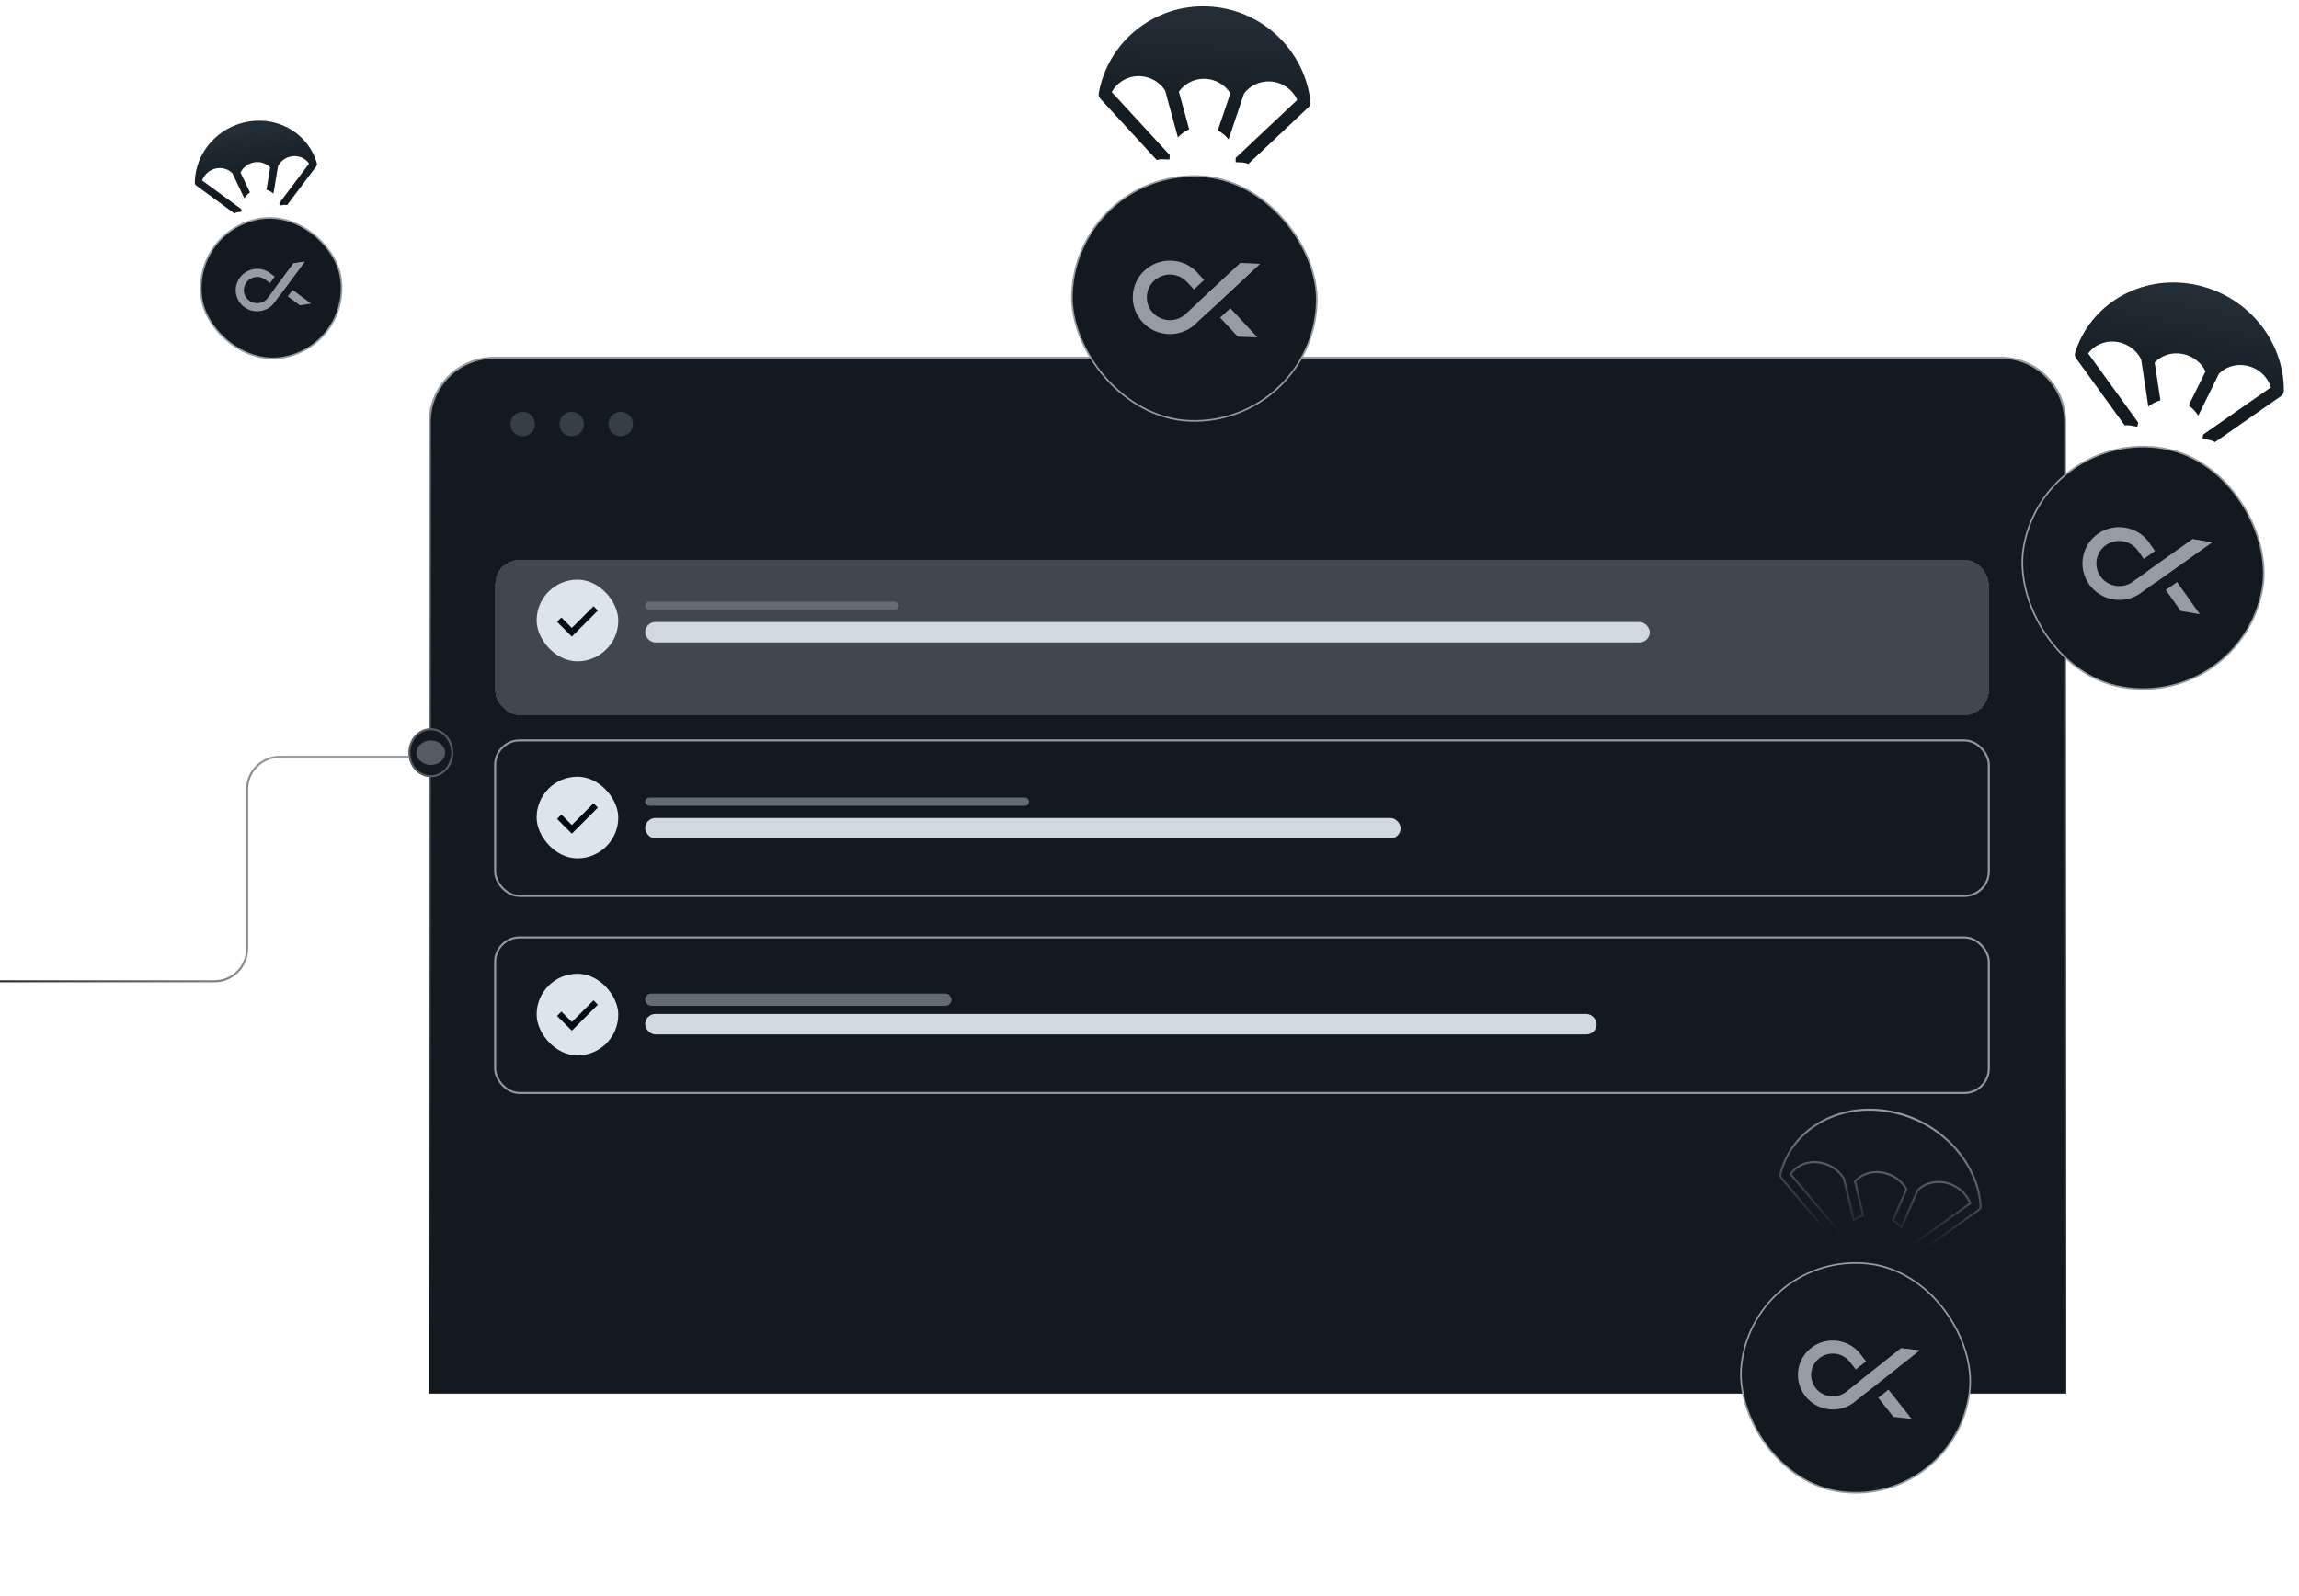
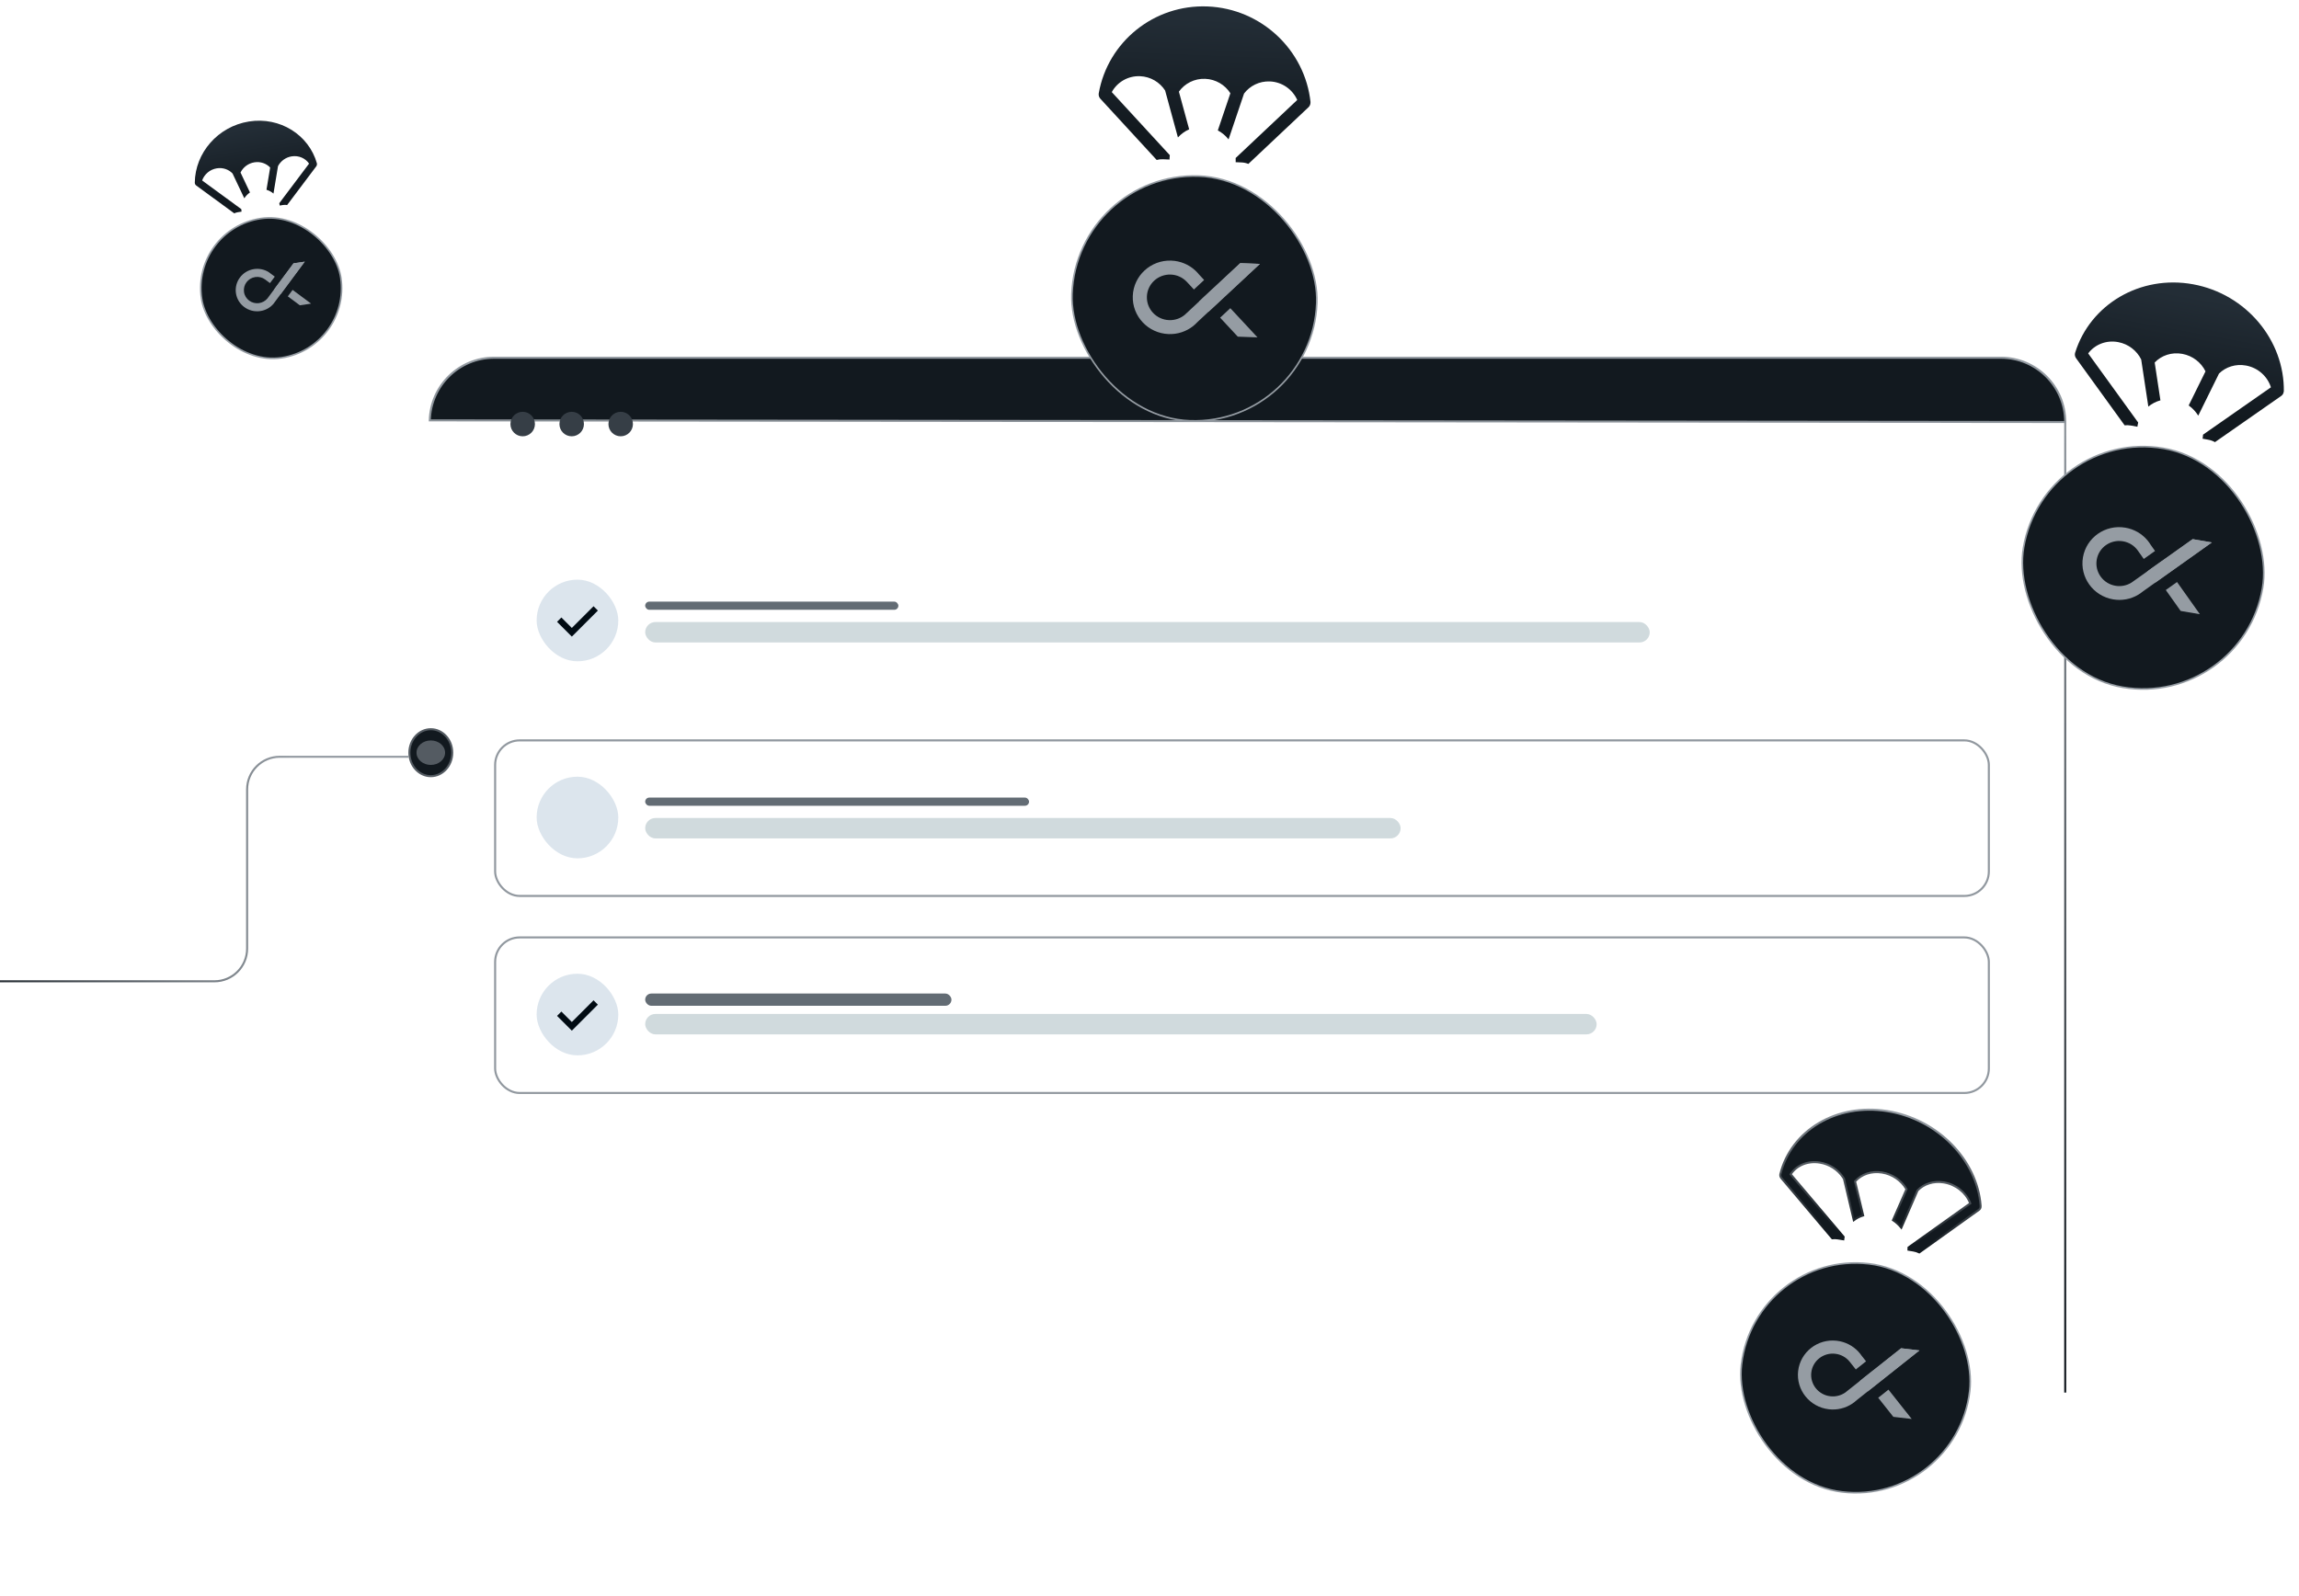
<svg xmlns="http://www.w3.org/2000/svg" width="563" height="391" viewBox="0 0 563 391" fill="none">
-   <path d="M121 87.623H490C498.698 87.623 505.75 94.674 505.75 103.373V341.123H105.25V103.373L105.255 102.967C105.47 94.456 112.437 87.623 121 87.623Z" fill="#12191F" stroke="url(#paint0_linear_3001_815)" stroke-width="0.5" />
+   <path d="M121 87.623H490C498.698 87.623 505.75 94.674 505.75 103.373V341.123V103.373L105.255 102.967C105.47 94.456 112.437 87.623 121 87.623Z" fill="#12191F" stroke="url(#paint0_linear_3001_815)" stroke-width="0.5" />
  <g filter="url(#filter0_di_3001_815)">
    <rect x="121.253" y="133.097" width="365.793" height="38.103" rx="6" fill="white" fill-opacity="0.2" shape-rendering="crispEdges" />
  </g>
  <rect x="131.414" y="141.988" width="20" height="20" rx="10" fill="#DCE5ED" />
  <path d="M146.414 149.563L140.041 155.936L140.037 155.932L140.034 155.936L136.414 152.317L137.476 151.255L140.037 153.815L145.352 148.501L146.414 149.563Z" fill="#010B13" />
  <rect x="158" y="152.373" width="246" height="5" rx="2.5" fill="#D0DADD" />
  <rect x="158" y="147.373" width="62" height="2" rx="1" fill="#636C74" />
  <rect x="121.253" y="181.361" width="365.793" height="38.103" rx="6" stroke="#91989F" stroke-width="0.5" stroke-linejoin="bevel" />
  <rect x="131.414" y="190.252" width="20" height="20" rx="10" fill="#DCE5ED" />
-   <path d="M146.413 197.828L140.04 204.201L140.036 204.197L140.034 204.201L136.413 200.581L137.476 199.519L140.036 202.079L145.352 196.765L146.413 197.828Z" fill="#010B13" />
  <rect x="158" y="200.373" width="185" height="5" rx="2.5" fill="#D0DADD" />
  <rect x="158" y="195.373" width="94" height="2" rx="1" fill="#636C74" />
  <rect x="121.253" y="229.626" width="365.793" height="38.103" rx="6" stroke="#91989F" stroke-width="0.5" stroke-linejoin="bevel" />
  <rect x="131.414" y="238.517" width="20" height="20" rx="10" fill="#DCE5ED" />
  <path d="M146.413 246.092L140.04 252.465L140.036 252.461L140.034 252.465L136.413 248.846L137.476 247.783L140.036 250.344L145.352 245.029L146.413 246.092Z" fill="#010B13" />
  <rect x="158" y="248.373" width="233" height="5" rx="2.5" fill="#D0DADD" />
  <rect x="158" y="243.373" width="75" height="3" rx="1.5" fill="#636C74" />
  <path d="M100 185.373H68.516C64.097 185.373 60.516 188.955 60.516 193.373V232.373C60.516 236.791 56.934 240.373 52.516 240.373H-21" stroke="url(#paint1_linear_3001_815)" stroke-width="0.5" />
  <path d="M105.5 178.623C108.379 178.623 110.75 181.176 110.75 184.373C110.75 187.569 108.379 190.123 105.5 190.123C102.621 190.123 100.25 187.569 100.25 184.373C100.25 181.176 102.621 178.623 105.5 178.623Z" fill="#12191F" stroke="#545B62" stroke-width="0.5" />
  <ellipse cx="105.5" cy="184.373" rx="3.5" ry="3" fill="#545B62" />
  <circle cx="128" cy="103.873" r="3" fill="#363E46" />
  <circle cx="140" cy="103.873" r="3" fill="#363E46" />
  <circle cx="152" cy="103.873" r="3" fill="#363E46" />
  <rect x="429.709" y="306.326" width="56.266" height="56.266" rx="28.133" transform="rotate(6.62 429.709 306.326)" fill="#12191F" stroke="#959CA3" stroke-width="0.4" />
  <path d="M458.21 340.186L460.719 338.195L470.048 330.793L465.562 330.258L458.73 335.68L458.719 335.666L456.208 337.657L456.219 337.671L452.35 340.739L451.921 341.08C450.846 341.839 449.53 342.174 448.224 342.02C445.318 341.683 443.232 339.081 443.566 336.205C443.9 333.328 446.527 331.274 449.432 331.612C450.825 331.77 452.1 332.473 452.977 333.569L454.469 335.455L456.979 333.463L455.901 332.099C455.678 331.771 455.431 331.459 455.162 331.166L455.123 331.116C453.729 329.611 451.842 328.656 449.804 328.423C445.119 327.88 440.882 331.197 440.345 335.829C439.807 340.462 443.171 344.661 447.857 345.205C449.877 345.444 451.917 344.956 453.611 343.828L453.644 343.801C454.008 343.556 454.353 343.283 454.674 342.984L458.209 340.18L458.21 340.186Z" fill="#959CA3" />
  <path d="M462.463 340.398L459.955 342.389L463.656 347.061L468.156 347.583L462.463 340.398Z" fill="#959CA3" />
  <path d="M470.049 330.795L465.563 330.261L455.454 338.28L457.407 340.822L470.049 330.795Z" fill="#959CA3" />
  <path d="M462.164 272.165C474.606 274.156 484.19 284.185 485.023 295.306L485.024 295.536C485.025 295.847 484.886 296.15 484.601 296.355L470.017 306.773C469.55 306.55 469.044 306.388 468.512 306.303L467.365 306.119C467.365 306.116 467.365 306.112 467.365 306.109C467.381 305.927 467.385 305.746 467.385 305.567L482.346 294.881L482.497 294.773L482.422 294.588C481.404 292.094 478.965 290.109 476.002 289.635C473.468 289.229 471.124 290.021 469.616 291.574L469.587 291.604L469.57 291.642L465.743 300.418L465.61 300.721C465.04 300.015 464.352 299.39 463.574 298.875L466.828 291.416L466.879 291.298L466.81 291.181C465.611 289.164 463.444 287.626 460.884 287.216C458.274 286.798 455.865 287.65 454.364 289.296L454.28 289.388L454.311 289.517L456.263 297.722C455.422 297.981 454.649 298.374 453.979 298.883L451.579 288.789L451.568 288.748L451.547 288.712L451.31 288.342C450.073 286.523 448.027 285.159 445.639 284.776C442.714 284.308 440.041 285.434 438.617 287.487L438.509 287.643L438.64 287.798L451.479 302.979C451.449 303.157 451.424 303.337 451.408 303.522C451.407 303.537 451.406 303.552 451.405 303.565L450.066 303.351C449.6 303.277 449.145 303.269 448.709 303.314L436.261 288.596C436.022 288.313 435.936 287.982 435.983 287.683L435.992 287.629C435.993 287.625 435.995 287.618 435.999 287.604C438.614 276.965 449.667 270.165 462.164 272.165Z" fill="#12191F" stroke="url(#paint2_linear_3001_815)" stroke-width="0.5" />
  <rect x="46.846" y="56.04" width="34.473" height="34.473" rx="17.237" transform="rotate(-8.38 46.846 56.04)" fill="#12191F" stroke="#959CA3" stroke-width="0.4" />
  <path d="M69.094 71.563L70.269 69.981L74.635 64.094L71.883 64.491L68.686 68.802L68.677 68.795L67.502 70.379L67.51 70.385L65.699 72.826L65.498 73.097C64.98 73.719 64.251 74.128 63.45 74.244C61.669 74.507 60.015 73.292 59.755 71.529C59.496 69.766 60.73 68.127 62.511 67.865C63.364 67.737 64.234 67.952 64.929 68.463L66.117 69.347L67.292 67.763L66.434 67.124C66.249 66.964 66.052 66.818 65.846 66.687L65.815 66.663C64.746 65.991 63.472 65.724 62.224 65.91C59.352 66.333 57.362 68.98 57.78 71.819C58.199 74.659 60.867 76.619 63.739 76.196C64.978 76.016 66.113 75.401 66.941 74.461L66.956 74.44C67.134 74.236 67.295 74.019 67.438 73.79L69.093 71.56L69.094 71.563Z" fill="#959CA3" />
  <path d="M71.656 71.012L70.483 72.595L73.427 74.783L76.185 74.377L71.656 71.012Z" fill="#959CA3" />
  <path d="M74.636 64.095L71.884 64.493L67.152 70.869L68.719 72.07L74.636 64.095Z" fill="#959CA3" />
  <rect x="263.599" y="42.051" width="59.99" height="59.99" rx="29.995" transform="rotate(2.067 263.599 42.051)" fill="#12191F" stroke="#959CA3" stroke-width="0.4" />
  <path d="M296.755 75.624L299.252 73.297L308.537 64.643L303.726 64.455L296.926 70.793L296.913 70.779L294.415 73.107L294.427 73.12L290.577 76.707L290.149 77.106C289.072 78.003 287.702 78.47 286.302 78.417C283.186 78.305 280.75 75.718 280.861 72.633C280.973 69.549 283.589 67.145 286.704 67.257C288.198 67.308 289.611 67.947 290.636 69.037L292.38 70.914L294.879 68.586L293.618 67.228C293.353 66.898 293.064 66.588 292.754 66.299L292.708 66.25C291.099 64.769 289.014 63.913 286.83 63.839C281.807 63.658 277.586 67.54 277.407 72.507C277.228 77.474 281.157 81.65 286.181 81.832C288.347 81.915 290.473 81.224 292.178 79.882L292.21 79.851C292.577 79.56 292.92 79.241 293.236 78.896L296.753 75.618L296.755 75.624Z" fill="#959CA3" />
  <path d="M301.291 75.49L298.795 77.816L303.123 82.467L307.947 82.641L301.291 75.49Z" fill="#959CA3" />
  <path d="M308.537 64.645L303.726 64.458L293.665 73.832L295.956 76.368L308.537 64.645Z" fill="#959CA3" />
  <path d="M77.435 40.761C77.602 40.538 77.653 40.27 77.599 40.025L77.609 40.023C75.646 33.049 68.58 28.544 60.953 29.763C53.348 30.979 47.779 37.469 47.705 44.736C47.705 44.748 47.704 44.759 47.704 44.77C47.704 44.781 47.704 44.792 47.704 44.803L47.707 44.803C47.723 45.049 47.843 45.284 48.058 45.441L57.369 52.26C57.626 52.132 57.905 52.04 58.202 51.992L59.161 51.839C59.145 51.728 59.141 51.705 59.133 51.652C59.114 51.511 59.103 51.372 59.098 51.232L49.503 44.206C50.032 42.699 51.385 41.505 53.099 41.231C54.592 40.993 56.008 41.508 56.945 42.49L59.828 48.574C60.184 48.013 60.656 47.523 61.215 47.143L58.902 42.261C59.528 40.982 60.77 40.005 62.3 39.761C63.8 39.521 65.222 40.043 66.16 41.034L65.259 46.486C65.896 46.673 66.479 46.993 66.971 47.418L67.049 46.941L68.082 40.692C68.724 39.468 69.938 38.54 71.423 38.302C73.16 38.025 74.793 38.767 75.689 40.078L68.395 49.773C68.426 49.907 68.452 50.042 68.471 50.181C68.477 50.227 68.478 50.236 68.491 50.348L69.335 50.213C69.671 50.159 70.001 50.167 70.314 50.227L77.435 40.761Z" fill="url(#paint3_linear_3001_815)" />
  <path d="M320.434 26.272C320.78 25.945 320.942 25.499 320.92 25.058L320.938 25.059C319.608 12.338 308.953 2.115 295.719 1.581C282.526 1.048 271.269 10.328 269.074 22.85C269.071 22.87 269.067 22.889 269.064 22.909C269.061 22.928 269.058 22.947 269.054 22.965L269.059 22.966C269.017 23.396 269.151 23.843 269.47 24.19L283.26 39.184C283.73 39.053 284.229 38.99 284.744 39.011L286.408 39.078C286.411 38.881 286.411 38.84 286.414 38.745C286.422 38.496 286.443 38.251 286.473 38.009L272.263 22.557C273.585 20.138 276.212 18.545 279.186 18.665C281.777 18.769 284.021 20.149 285.325 22.169L288.463 33.67C289.224 32.826 290.161 32.143 291.214 31.68L288.696 22.45C290.117 20.459 292.494 19.201 295.148 19.309C297.751 19.414 300.005 20.807 301.307 22.842L298.232 31.945C299.257 32.488 300.15 33.243 300.86 34.146L301.129 33.349L304.652 22.917C306.085 21.026 308.401 19.843 310.977 19.947C313.991 20.069 316.537 21.916 317.679 24.489L302.596 38.706C302.61 38.947 302.615 39.19 302.608 39.435C302.605 39.518 302.603 39.534 302.594 39.731L304.058 39.79C304.642 39.814 305.197 39.941 305.708 40.152L320.434 26.272Z" fill="url(#paint4_linear_3001_815)" />
  <rect x="500.523" y="104.853" width="59.361" height="59.361" rx="29.68" transform="rotate(9.643 500.523 104.853)" fill="#12191F" stroke="#959CA3" stroke-width="0.4" />
  <path d="M528.665 142.109L531.418 140.153L541.655 132.876L536.96 132.063L529.463 137.393L529.452 137.378L526.698 139.335L526.708 139.35L522.463 142.366L521.992 142.701C520.818 143.441 519.413 143.72 518.046 143.486C515.005 142.969 512.953 140.113 513.465 137.102C513.976 134.091 516.857 132.075 519.898 132.591C521.356 132.835 522.659 133.647 523.522 134.85L524.988 136.919L527.743 134.961L526.683 133.465C526.466 133.106 526.224 132.764 525.957 132.44L525.919 132.386C524.534 130.723 522.6 129.612 520.467 129.254C515.563 128.421 510.917 131.679 510.093 136.528C509.269 141.376 512.578 145.986 517.482 146.819C519.597 147.184 521.772 146.783 523.619 145.689L523.655 145.663C524.053 145.425 524.431 145.157 524.786 144.86L528.664 142.103L528.665 142.109Z" fill="#959CA3" />
  <path d="M533.133 142.569L530.381 144.526L534.018 149.653L538.728 150.453L533.133 142.569Z" fill="#959CA3" />
  <path d="M541.655 132.878L536.96 132.066L525.868 139.949L527.784 142.735L541.655 132.878Z" fill="#959CA3" />
  <path d="M558.642 96.989C559.023 96.722 559.237 96.314 559.267 95.885L559.285 95.888C559.469 83.415 550.124 72.032 537.08 69.64C524.076 67.256 511.831 74.621 508.178 86.403C508.172 86.421 508.166 86.439 508.161 86.457C508.155 86.475 508.15 86.493 508.144 86.511L508.149 86.512C508.057 86.922 508.137 87.372 508.412 87.752L520.298 104.187C520.78 104.127 521.281 104.137 521.789 104.23L523.429 104.531C523.455 104.341 523.46 104.301 523.474 104.21C523.512 103.971 523.561 103.737 523.62 103.507L511.371 86.571C512.966 84.423 515.756 83.257 518.687 83.794C521.241 84.262 523.301 85.913 524.354 88.049L526.103 99.6C526.956 98.892 527.965 98.366 529.063 98.068L527.66 88.797C529.302 87.077 531.805 86.199 534.421 86.679C536.986 87.149 539.054 88.814 540.103 90.965L535.983 99.319C536.933 99.989 537.729 100.844 538.325 101.817L538.686 101.085L543.407 91.511C545.05 89.888 547.483 89.074 550.023 89.54C552.993 90.084 555.297 92.229 556.124 94.876L539.507 106.466C539.492 106.701 539.468 106.937 539.432 107.172C539.419 107.252 539.416 107.267 539.383 107.456L540.826 107.721C541.401 107.826 541.937 108.028 542.418 108.304L558.642 96.989Z" fill="url(#paint5_linear_3001_815)" />
  <defs>
    <filter id="filter0_di_3001_815" x="113.253" y="129.097" width="381.793" height="54.103" filterUnits="userSpaceOnUse" color-interpolation-filters="sRGB">
      <feFlood flood-opacity="0" result="BackgroundImageFix" />
      <feColorMatrix in="SourceAlpha" type="matrix" values="0 0 0 0 0 0 0 0 0 0 0 0 0 0 0 0 0 0 127 0" result="hardAlpha" />
      <feOffset dy="4" />
      <feGaussianBlur stdDeviation="4" />
      <feComposite in2="hardAlpha" operator="out" />
      <feColorMatrix type="matrix" values="0 0 0 0 0 0 0 0 0 0 0 0 0 0 0 0 0 0 0.25 0" />
      <feBlend mode="normal" in2="BackgroundImageFix" result="effect1_dropShadow_3001_815" />
      <feBlend mode="normal" in="SourceGraphic" in2="effect1_dropShadow_3001_815" result="shape" />
      <feColorMatrix in="SourceAlpha" type="matrix" values="0 0 0 0 0 0 0 0 0 0 0 0 0 0 0 0 0 0 127 0" result="hardAlpha" />
      <feOffset />
      <feGaussianBlur stdDeviation="2" />
      <feComposite in2="hardAlpha" operator="arithmetic" k2="-1" k3="1" />
      <feColorMatrix type="matrix" values="0 0 0 0 0.584 0 0 0 0 0.612 0 0 0 0 0.639 0 0 0 1 0" />
      <feBlend mode="normal" in2="shape" result="effect2_innerShadow_3001_815" />
    </filter>
    <linearGradient id="paint0_linear_3001_815" x1="305.5" y1="87.373" x2="305.5" y2="341.373" gradientUnits="userSpaceOnUse">
      <stop stop-color="#959CA3" />
      <stop offset="0.952" stop-color="#12191F" />
    </linearGradient>
    <linearGradient id="paint1_linear_3001_815" x1="-21" y1="212.873" x2="100" y2="212.873" gradientUnits="userSpaceOnUse">
      <stop offset="0.055" stop-color="#12191F" />
      <stop offset="0.76" stop-color="#959CA3" />
    </linearGradient>
    <linearGradient id="paint2_linear_3001_815" x1="462.184" y1="271.916" x2="456.897" y2="304.959" gradientUnits="userSpaceOnUse">
      <stop stop-color="#959CA3" />
      <stop offset="0.952" stop-color="#12191F" />
    </linearGradient>
    <linearGradient id="paint3_linear_3001_815" x1="60.953" y1="29.763" x2="64.375" y2="51.176" gradientUnits="userSpaceOnUse">
      <stop offset="0.077" stop-color="#232D36" />
      <stop offset="0.808" stop-color="#12191F" />
    </linearGradient>
    <linearGradient id="paint4_linear_3001_815" x1="295.719" y1="1.581" x2="294.182" y2="39.687" gradientUnits="userSpaceOnUse">
      <stop offset="0.077" stop-color="#232D36" />
      <stop offset="0.808" stop-color="#12191F" />
    </linearGradient>
    <linearGradient id="paint5_linear_3001_815" x1="537.08" y1="69.64" x2="530.394" y2="106.1" gradientUnits="userSpaceOnUse">
      <stop offset="0.077" stop-color="#232D36" />
      <stop offset="0.808" stop-color="#12191F" />
    </linearGradient>
  </defs>
</svg>